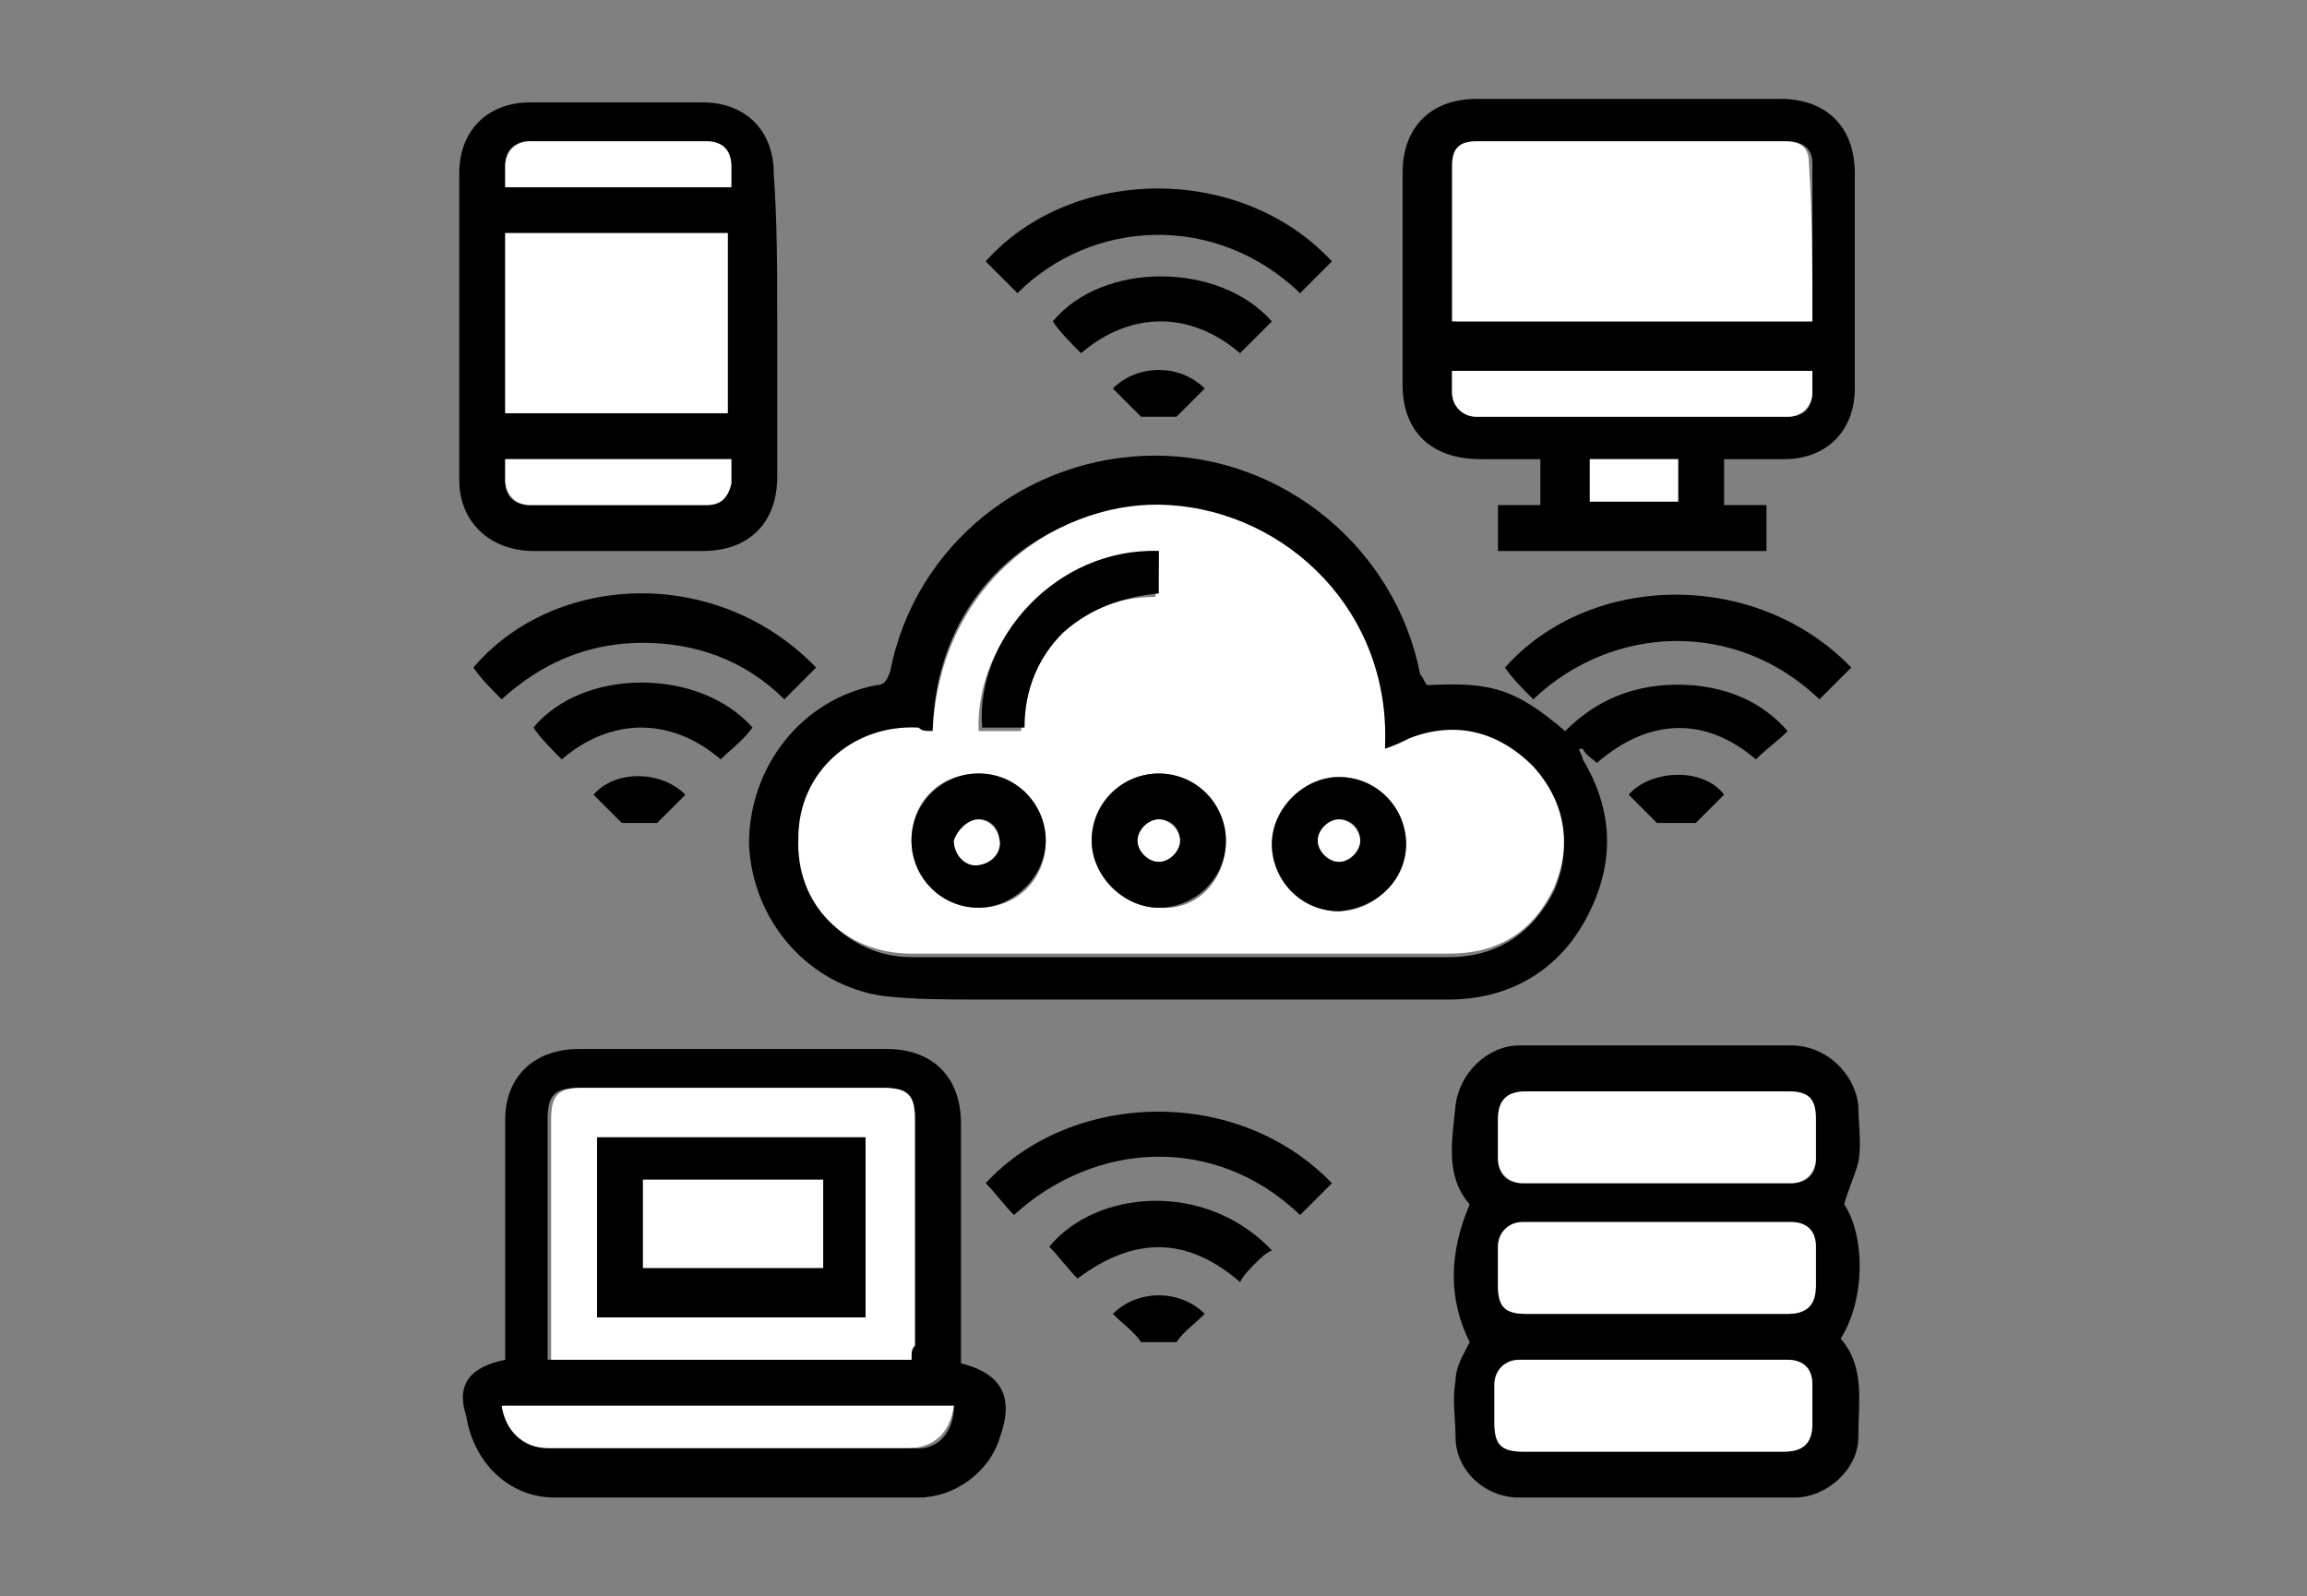
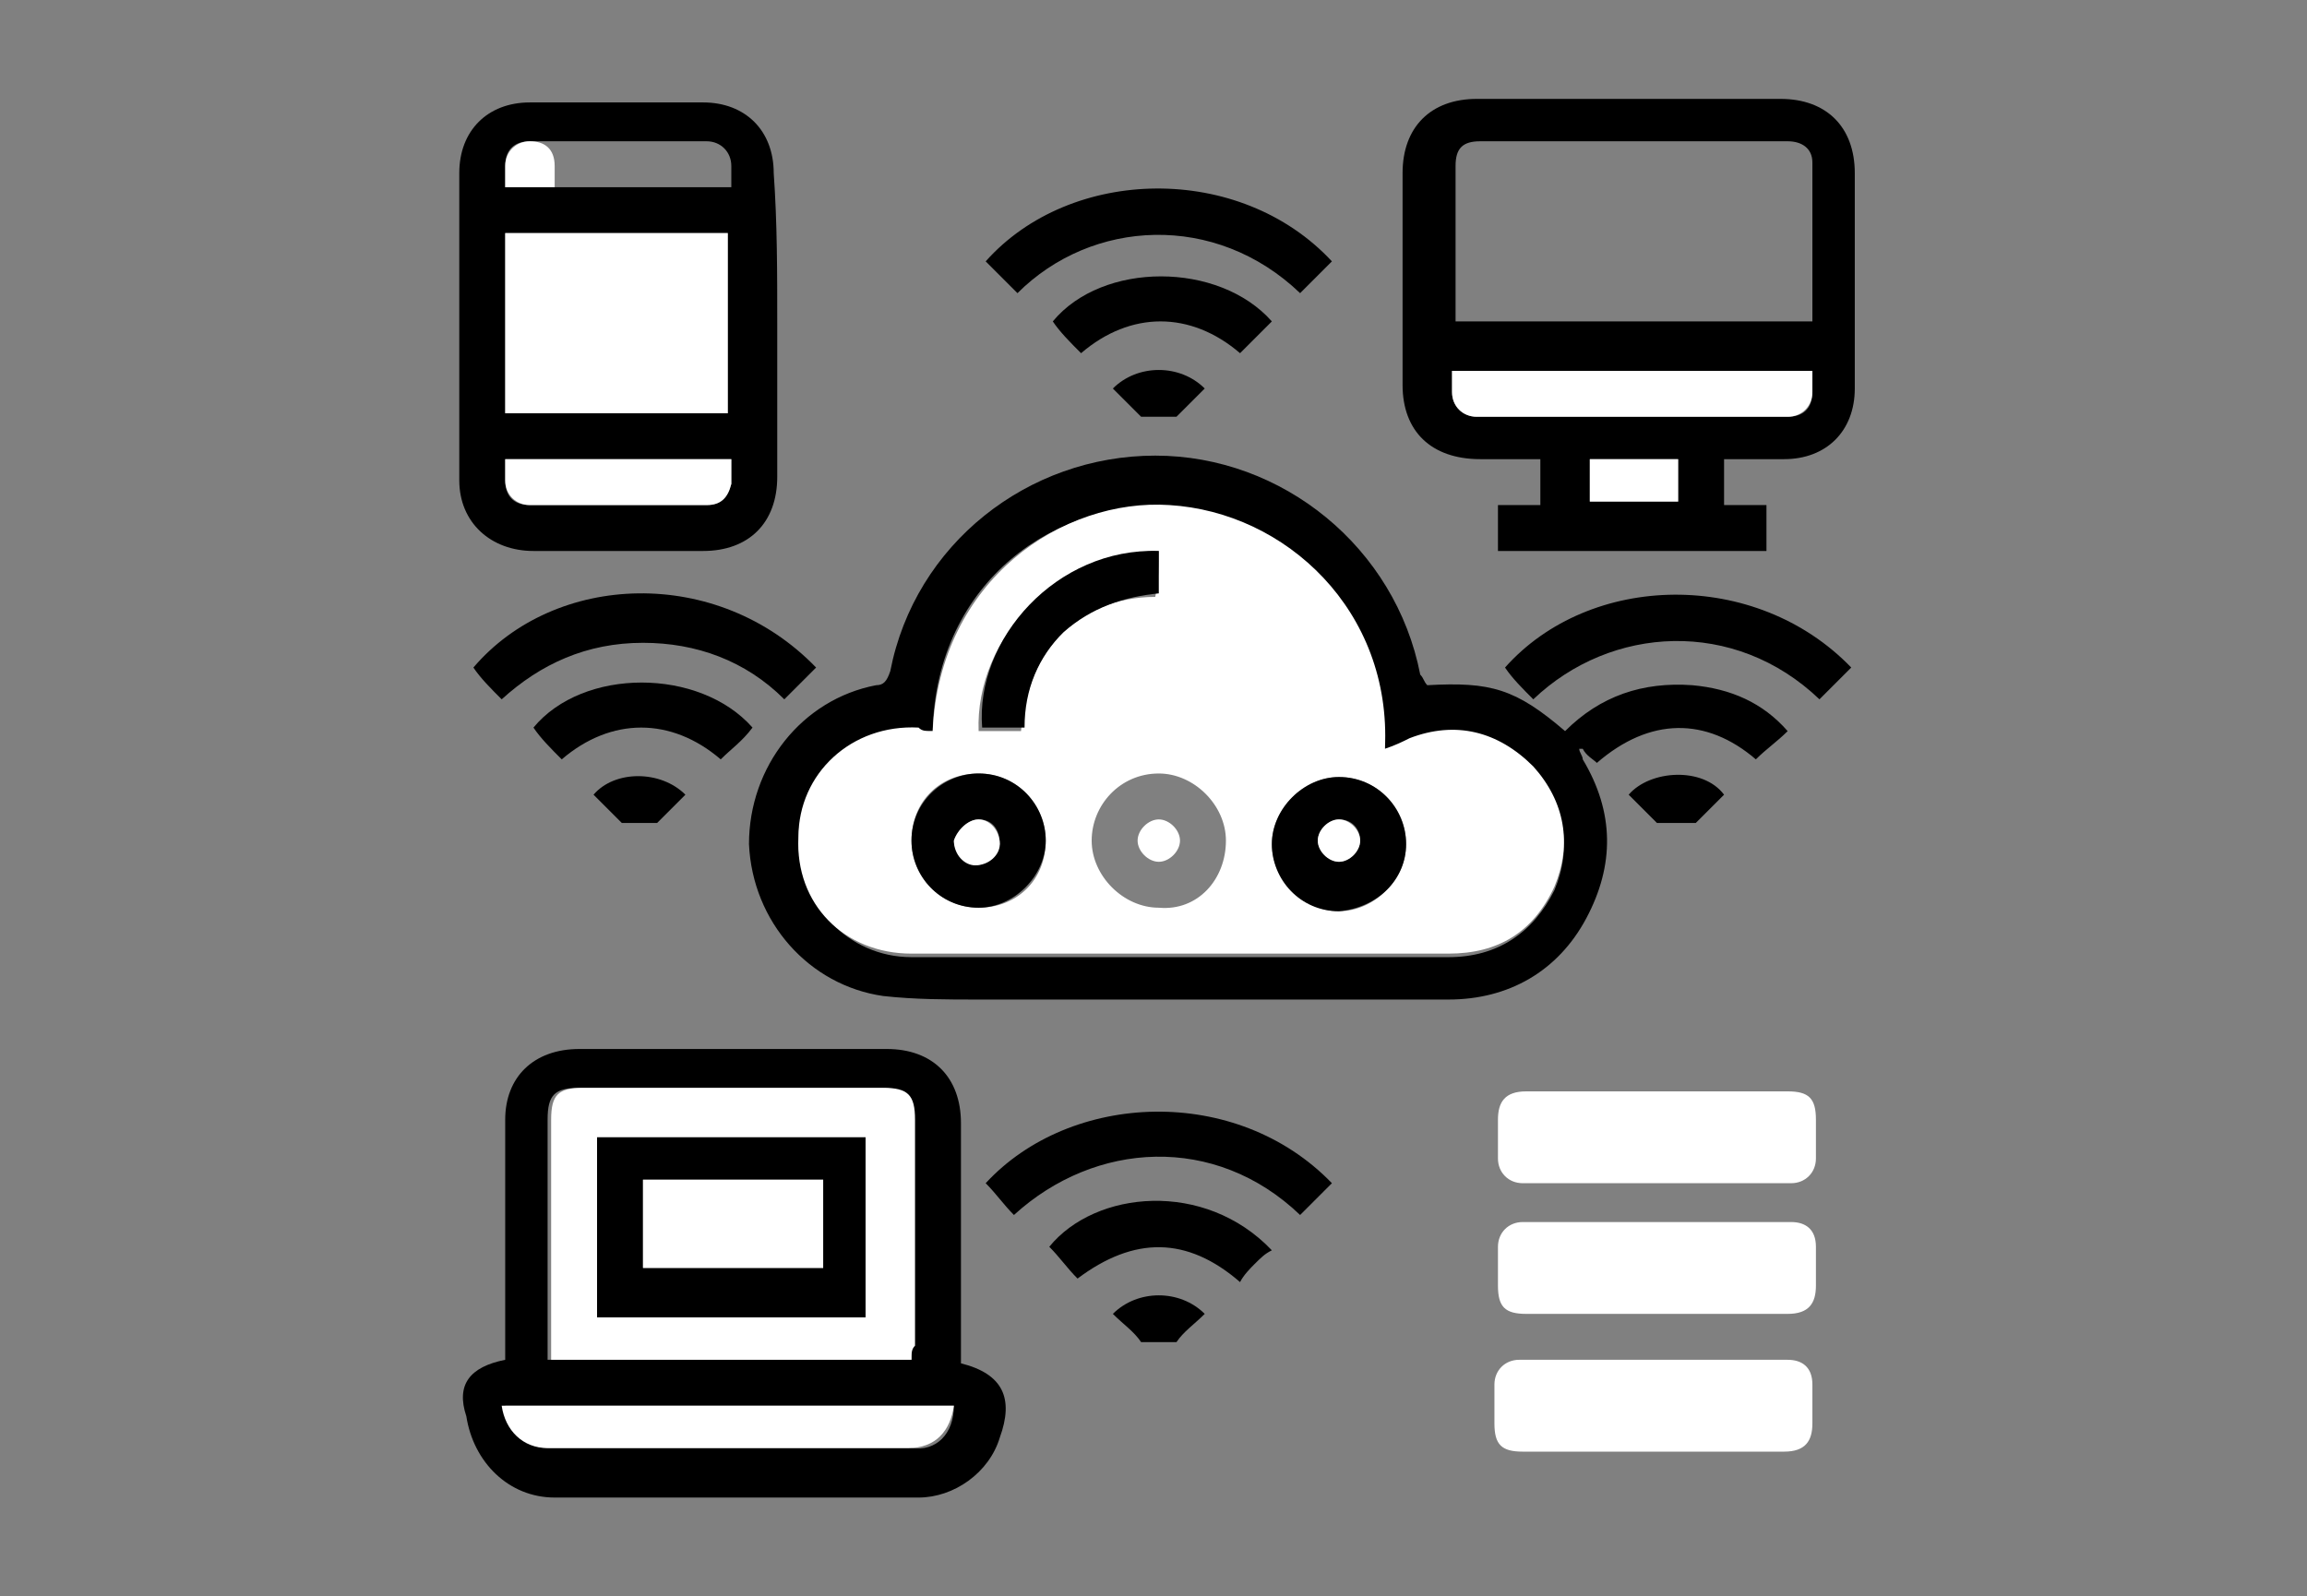
<svg xmlns="http://www.w3.org/2000/svg" version="1.1" id="Livello_1" x="0px" y="0px" viewBox="0 0 65.3 45.2" style="enable-background:new 0 0 65.3 45.2;" xml:space="preserve">
  <rect x="0" y="0" width="65.3" height="45.2" fill="#808080" stroke="none" />
  <style type="text/css">
	.st0{fill:#FFFFFF;}
</style>
  <g>
    <path d="M40.4,19.4c1.8-0.1,2.5,0.1,3.9,1.3c1-1,2.2-1.4,3.6-1.3c1.1,0.1,2,0.5,2.7,1.3c-0.3,0.3-0.6,0.5-0.9,0.8   c-1.4-1.2-3-1.2-4.5,0.1c-0.1-0.1-0.3-0.2-0.4-0.4c0,0,0,0-0.1,0c0,0.1,0.1,0.2,0.1,0.3c0.9,1.5,0.9,3,0.1,4.5   c-0.8,1.5-2.2,2.3-3.9,2.3c-4.4,0-8.9,0-13.3,0c-0.9,0-1.8,0-2.7-0.1c-2.1-0.3-3.7-2.1-3.8-4.3c0-2.2,1.5-4.1,3.6-4.5   c0.2,0,0.3-0.1,0.4-0.4c0.7-3.6,3.9-6.1,7.5-6.1c3.6,0,6.8,2.6,7.5,6.2C40.3,19.2,40.3,19.3,40.4,19.4z M26.4,20.7   c-0.1,0-0.3,0-0.4,0c-1.9-0.1-3.4,1.3-3.4,3.1c0,1.8,1.4,3.3,3.2,3.3c5.1,0,10.1,0,15.2,0c1.4,0,2.4-0.7,3-1.9   c0.5-1.2,0.3-2.4-0.6-3.4c-1-1-2.1-1.3-3.5-0.8c-0.2,0.1-0.5,0.2-0.7,0.3c0.1-3.8-2.8-6.7-6.1-6.9C30,14.1,26.5,16.4,26.4,20.7z" />
    <path d="M48.8,13c0,0.4,0,0.8,0,1.3c0.4,0,0.8,0,1.2,0c0,0.4,0,0.8,0,1.3c-2.5,0-5.1,0-7.6,0c0-0.4,0-0.8,0-1.3c0.4,0,0.8,0,1.2,0   c0-0.4,0-0.8,0-1.3c-0.6,0-1.1,0-1.7,0c-1.4,0-2.2-0.8-2.2-2.1c0-2,0-4,0-6c0-1.3,0.8-2.1,2.1-2.1c2.9,0,5.7,0,8.6,0   c1.3,0,2.1,0.8,2.1,2.1c0,2,0,4.1,0,6.1c0,1.2-0.8,2-2,2C50,13,49.4,13,48.8,13z M51.3,9.1c0-1.5,0-3,0-4.5c0-0.4-0.3-0.6-0.7-0.6   c-2.9,0-5.8,0-8.7,0c-0.5,0-0.7,0.2-0.7,0.7c0,0.7,0,1.3,0,2c0,0.8,0,1.6,0,2.4C44.5,9.1,47.9,9.1,51.3,9.1z M51.3,10.5   c-3.4,0-6.8,0-10.2,0c0,0.2,0,0.4,0,0.6c0,0.4,0.3,0.7,0.7,0.7c2.9,0,5.9,0,8.8,0c0.4,0,0.7-0.2,0.7-0.7   C51.3,10.9,51.3,10.7,51.3,10.5z M47.5,13c-0.9,0-1.7,0-2.5,0c0,0.4,0,0.8,0,1.2c0.8,0,1.7,0,2.5,0C47.5,13.8,47.5,13.4,47.5,13z" />
-     <path d="M52.2,34.1c0.6,0.9,0.6,2.7-0.1,3.8c0.7,0.8,0.5,1.8,0.5,2.8c0,0.9-0.9,1.7-1.8,1.7c-2.6,0-5.2,0-7.8,0   c-1,0-1.8-0.8-1.8-1.7c0-0.5-0.1-1.1,0-1.6c0-0.4,0.2-0.7,0.4-1.1c-0.6-1.2-0.6-2.5,0-3.9c-0.7-0.8-0.5-1.8-0.4-2.8   c0.1-0.9,0.9-1.7,1.8-1.7c2.6,0,5.2,0,7.7,0c1,0,1.8,0.8,1.9,1.7c0,0.5,0.1,1.1,0,1.6C52.5,33.3,52.3,33.7,52.2,34.1z M46.8,41.1   c1.2,0,2.5,0,3.7,0c0.5,0,0.8-0.2,0.8-0.8c0-0.4,0-0.7,0-1.1c0-0.4-0.3-0.7-0.7-0.7c-2.5,0-5.1,0-7.6,0c-0.4,0-0.7,0.3-0.7,0.7   c0,0.4,0,0.7,0,1.1c0,0.6,0.2,0.8,0.8,0.8C44.4,41.1,45.6,41.1,46.8,41.1z M46.9,37.2c1.2,0,2.5,0,3.7,0c0.5,0,0.7-0.2,0.8-0.8   c0-0.4,0-0.7,0-1.1c0-0.4-0.3-0.7-0.7-0.7c-2.5,0-5.1,0-7.6,0c-0.4,0-0.7,0.3-0.7,0.7c0,0.4,0,0.7,0,1.1c0,0.6,0.2,0.8,0.8,0.8   C44.4,37.2,45.6,37.2,46.9,37.2z M46.9,30.9c-1.2,0-2.5,0-3.7,0c-0.5,0-0.8,0.2-0.8,0.8c0,0.4,0,0.7,0,1.1c0,0.4,0.2,0.7,0.7,0.7   c2.5,0,5.1,0,7.6,0c0.4,0,0.7-0.2,0.7-0.7c0-0.4,0-0.7,0-1.1c0-0.6-0.2-0.8-0.8-0.8C49.3,30.9,48.1,30.9,46.9,30.9z" />
    <path d="M14.3,38.5c0-0.1,0-0.3,0-0.4c0-2.1,0-4.3,0-6.4c0-1.2,0.8-2,2.1-2c2.9,0,5.8,0,8.7,0c1.3,0,2.1,0.8,2.1,2.1   c0,2.1,0,4.3,0,6.4c0,0.1,0,0.3,0,0.4c1.2,0.3,1.5,1,1.1,2.1c-0.3,1-1.3,1.7-2.3,1.7c-3.4,0-6.9,0-10.3,0c-1.3,0-2.3-1-2.5-2.3   C12.9,39.2,13.3,38.7,14.3,38.5z M25.8,38.5c0-0.2,0-0.3,0-0.4c0-2.1,0-4.3,0-6.4c0-0.7-0.2-0.9-0.9-0.9c-2.8,0-5.6,0-8.5,0   c-0.7,0-0.9,0.2-0.9,0.9c0,2.1,0,4.3,0,6.4c0,0.1,0,0.3,0,0.4C19,38.5,22.4,38.5,25.8,38.5z M27,39.8c-4.3,0-8.5,0-12.7,0   c0.1,0.7,0.5,1.2,1.3,1.2c3.4,0,6.8,0,10.2,0C26.5,41.1,27,40.6,27,39.8z" />
    <path d="M22,9.2c0,1.4,0,2.8,0,4.3c0,1.3-0.8,2.1-2.1,2.1c-1.6,0-3.2,0-4.8,0c-1.2,0-2.1-0.8-2.1-2c0-2.9,0-5.8,0-8.7   c0-1.2,0.8-2,2-2c1.6,0,3.3,0,4.9,0c1.2,0,2,0.8,2,2C22,6.3,22,7.7,22,9.2z M20.6,11.7c0-1.7,0-3.4,0-5.1c-2.1,0-4.2,0-6.3,0   c0,1.7,0,3.4,0,5.1C16.4,11.7,18.5,11.7,20.6,11.7z M14.3,13c0,0.2,0,0.4,0,0.6c0,0.4,0.2,0.7,0.7,0.7c1.7,0,3.3,0,5,0   c0.4,0,0.6-0.2,0.7-0.6c0-0.2,0-0.5,0-0.7C18.5,13,16.4,13,14.3,13z M14.3,5.3c2.2,0,4.3,0,6.4,0c0-0.2,0-0.4,0-0.6   c0-0.4-0.3-0.7-0.7-0.7c-1.7,0-3.3,0-5,0c-0.4,0-0.7,0.2-0.7,0.7C14.3,4.9,14.3,5.1,14.3,5.3z" />
    <path d="M52.4,18.9c-0.3,0.3-0.6,0.6-0.9,0.9c-2.4-2.3-5.9-2.1-8.1,0c-0.3-0.3-0.6-0.6-0.8-0.9C45,16.2,49.7,16.1,52.4,18.9z" />
    <path d="M28.8,8.3c-0.3-0.3-0.6-0.6-0.9-0.9c2.4-2.7,7.2-2.8,9.8,0c-0.3,0.3-0.6,0.6-0.9,0.9C34.4,6,30.9,6.2,28.8,8.3z" />
    <path d="M23.1,18.9c-0.3,0.3-0.6,0.6-0.9,0.9c-1.1-1.1-2.5-1.6-4-1.6c-1.6,0-2.9,0.6-4,1.6c-0.3-0.3-0.6-0.6-0.8-0.9   C15.7,16.2,20.3,16,23.1,18.9z" />
    <path d="M28.7,34.4c-0.3-0.3-0.5-0.6-0.8-0.9c2.4-2.6,7.1-2.8,9.8,0c-0.3,0.3-0.6,0.6-0.9,0.9C34.4,32.1,31,32.3,28.7,34.4z" />
    <path d="M20.4,21.5c-1.4-1.2-3.1-1.2-4.5,0c-0.3-0.3-0.6-0.6-0.8-0.9c1.4-1.7,4.7-1.7,6.2,0C21,21,20.7,21.2,20.4,21.5z" />
    <path d="M30.5,36.2c-0.3-0.3-0.5-0.6-0.8-0.9c1.3-1.6,4.4-1.9,6.3,0.1c-0.2,0.1-0.3,0.2-0.5,0.4c-0.1,0.1-0.3,0.3-0.4,0.5   C33.6,35,32.1,35,30.5,36.2z" />
    <path d="M35.1,10c-1.4-1.2-3.1-1.2-4.5,0c-0.3-0.3-0.6-0.6-0.8-0.9c1.4-1.7,4.7-1.7,6.2,0C35.6,9.5,35.4,9.7,35.1,10z" />
    <path d="M19.4,22.5c-0.3,0.3-0.6,0.6-0.8,0.8c-0.3,0-0.7,0-1,0c-0.2-0.2-0.5-0.5-0.8-0.8C17.4,21.8,18.7,21.8,19.4,22.5z" />
    <path d="M48.8,22.5c-0.3,0.3-0.6,0.6-0.8,0.8c-0.4,0-0.7,0-1.1,0c-0.2-0.2-0.5-0.5-0.8-0.8C46.7,21.8,48.2,21.7,48.8,22.5z" />
    <path d="M34.1,11c-0.3,0.3-0.6,0.6-0.8,0.8c-0.3,0-0.6,0-1,0c-0.2-0.2-0.5-0.5-0.8-0.8C32.2,10.3,33.4,10.3,34.1,11z" />
    <path d="M31.5,37.2c0.7-0.7,1.9-0.7,2.6,0c-0.3,0.3-0.6,0.5-0.8,0.8c-0.3,0-0.6,0-1,0C32.1,37.7,31.8,37.5,31.5,37.2z" />
    <path class="st0" d="M26.4,20.7c0.2-4.3,3.7-6.6,6.7-6.4c3.3,0.2,6.3,3,6.1,6.9c0.3-0.1,0.5-0.2,0.7-0.3c1.3-0.5,2.5-0.2,3.5,0.8   c0.9,1,1.1,2.2,0.6,3.4c-0.6,1.3-1.6,1.9-3,1.9c-5.1,0-10.1,0-15.2,0c-1.9,0-3.3-1.4-3.2-3.3c0-1.8,1.5-3.2,3.4-3.1   C26.1,20.7,26.2,20.7,26.4,20.7z M34.7,23.8c0-1-0.9-1.9-1.9-1.9c-1.1,0-1.9,0.9-1.9,1.9c0,1,0.9,1.9,1.9,1.9   C33.9,25.8,34.7,24.9,34.7,23.8z M37.9,25.8c1,0,1.9-0.9,1.9-1.9c0-1.1-0.9-1.9-1.9-1.9c-1,0-1.9,0.9-1.9,1.9   C36,24.9,36.9,25.8,37.9,25.8z M29.6,23.8c0-1-0.8-1.9-1.9-1.9c-1.1,0-1.9,0.8-1.9,1.9c0,1.1,0.9,1.9,1.9,1.9   C28.8,25.7,29.6,24.9,29.6,23.8z M32.8,15.6c-2.9,0-5.2,2.5-5.1,5.1c0.4,0,0.8,0,1.2,0c0.1-1,0.4-2,1.1-2.7   c0.7-0.7,1.6-1.1,2.7-1.1C32.8,16.4,32.8,16,32.8,15.6z" />
-     <path class="st0" d="M51.3,9.1c-3.4,0-6.8,0-10.2,0c0-0.8,0-1.6,0-2.4c0-0.7,0-1.3,0-2c0-0.5,0.2-0.7,0.7-0.7c2.9,0,5.8,0,8.7,0   c0.5,0,0.7,0.2,0.7,0.6C51.3,6.1,51.3,7.6,51.3,9.1z" />
    <path class="st0" d="M51.3,10.5c0,0.2,0,0.4,0,0.6c0,0.4-0.3,0.7-0.7,0.7c-2.9,0-5.9,0-8.8,0c-0.4,0-0.7-0.3-0.7-0.7   c0-0.2,0-0.4,0-0.6C44.5,10.5,47.9,10.5,51.3,10.5z" />
    <path class="st0" d="M47.5,13c0,0.4,0,0.8,0,1.2c-0.8,0-1.7,0-2.5,0c0-0.4,0-0.8,0-1.2C45.8,13,46.6,13,47.5,13z" />
    <path class="st0" d="M46.8,41.1c-1.2,0-2.4,0-3.7,0c-0.6,0-0.8-0.2-0.8-0.8c0-0.4,0-0.7,0-1.1c0-0.4,0.3-0.7,0.7-0.7   c2.5,0,5.1,0,7.6,0c0.4,0,0.7,0.2,0.7,0.7c0,0.4,0,0.7,0,1.1c0,0.5-0.2,0.8-0.8,0.8C49.3,41.1,48.1,41.1,46.8,41.1z" />
    <path class="st0" d="M46.9,37.2c-1.2,0-2.4,0-3.7,0c-0.6,0-0.8-0.2-0.8-0.8c0-0.4,0-0.7,0-1.1c0-0.4,0.3-0.7,0.7-0.7   c2.5,0,5.1,0,7.6,0c0.4,0,0.7,0.2,0.7,0.7c0,0.4,0,0.7,0,1.1c0,0.5-0.2,0.8-0.8,0.8C49.3,37.2,48.1,37.2,46.9,37.2z" />
    <path class="st0" d="M46.9,30.9c1.2,0,2.4,0,3.7,0c0.6,0,0.8,0.2,0.8,0.8c0,0.4,0,0.7,0,1.1c0,0.4-0.3,0.7-0.7,0.7   c-2.5,0-5.1,0-7.6,0c-0.4,0-0.7-0.3-0.7-0.7c0-0.4,0-0.7,0-1.1c0-0.5,0.2-0.8,0.8-0.8C44.4,30.9,45.6,30.9,46.9,30.9z" />
    <path class="st0" d="M25.8,38.5c-3.4,0-6.8,0-10.2,0c0-0.1,0-0.3,0-0.4c0-2.1,0-4.3,0-6.4c0-0.7,0.2-0.9,0.9-0.9c2.8,0,5.6,0,8.5,0   c0.7,0,0.9,0.2,0.9,0.9c0,2.1,0,4.3,0,6.4C25.8,38.2,25.8,38.3,25.8,38.5z M24.5,32.2c-2.6,0-5.1,0-7.6,0c0,1.7,0,3.4,0,5.1   c2.6,0,5.1,0,7.6,0C24.5,35.5,24.5,33.9,24.5,32.2z" />
    <path class="st0" d="M27,39.8c-0.1,0.7-0.5,1.2-1.3,1.2c-3.4,0-6.8,0-10.2,0c-0.7,0-1.2-0.5-1.3-1.2C18.5,39.8,22.8,39.8,27,39.8z" />
    <path class="st0" d="M20.6,11.7c-2.1,0-4.2,0-6.3,0c0-1.7,0-3.4,0-5.1c2.1,0,4.2,0,6.3,0C20.6,8.3,20.6,10,20.6,11.7z" />
    <path class="st0" d="M14.3,13c2.1,0,4.2,0,6.4,0c0,0.2,0,0.5,0,0.7c-0.1,0.4-0.3,0.6-0.7,0.6c-1.7,0-3.3,0-5,0   c-0.4,0-0.7-0.3-0.7-0.7C14.3,13.4,14.3,13.2,14.3,13z" />
-     <path class="st0" d="M14.3,5.3c0-0.2,0-0.4,0-0.6c0-0.4,0.3-0.7,0.7-0.7c1.7,0,3.3,0,5,0c0.4,0,0.7,0.2,0.7,0.7c0,0.2,0,0.4,0,0.6   C18.6,5.3,16.4,5.3,14.3,5.3z" />
-     <path d="M34.7,23.8c0,1.1-0.9,1.9-1.9,1.9c-1,0-1.9-0.9-1.9-1.9c0-1.1,0.9-1.9,1.9-1.9C33.9,21.9,34.7,22.8,34.7,23.8z M32.8,23.2   c-0.3,0-0.6,0.3-0.6,0.6c0,0.3,0.3,0.6,0.6,0.6c0.3,0,0.6-0.3,0.6-0.6C33.4,23.5,33.2,23.2,32.8,23.2z" />
+     <path class="st0" d="M14.3,5.3c0-0.2,0-0.4,0-0.6c0-0.4,0.3-0.7,0.7-0.7c0.4,0,0.7,0.2,0.7,0.7c0,0.2,0,0.4,0,0.6   C18.6,5.3,16.4,5.3,14.3,5.3z" />
    <path d="M37.9,25.8c-1.1,0-1.9-0.9-1.9-1.9c0-1,0.9-1.9,1.9-1.9c1.1,0,1.9,0.9,1.9,1.9C39.8,24.9,39,25.7,37.9,25.8z M37.9,23.2   c-0.3,0-0.6,0.3-0.6,0.6c0,0.3,0.3,0.6,0.6,0.6c0.3,0,0.6-0.3,0.6-0.6C38.5,23.5,38.3,23.2,37.9,23.2z" />
    <path d="M29.6,23.8c0,1-0.9,1.9-1.9,1.9c-1.1,0-1.9-0.9-1.9-1.9c0-1.1,0.9-1.9,1.9-1.9C28.8,21.9,29.6,22.8,29.6,23.8z M27.7,23.2   c-0.3,0-0.6,0.3-0.7,0.6c0,0.3,0.3,0.6,0.6,0.7c0.3,0,0.6-0.3,0.7-0.6C28.3,23.5,28.1,23.2,27.7,23.2z" />
    <path d="M32.8,15.6c0,0.4,0,0.8,0,1.2c-1,0.1-1.9,0.4-2.7,1.1c-0.7,0.7-1.1,1.6-1.1,2.7c-0.4,0-0.8,0-1.2,0   C27.6,18.1,29.9,15.5,32.8,15.6z" />
    <path d="M24.5,32.2c0,1.7,0,3.4,0,5.1c-2.5,0-5.1,0-7.6,0c0-1.7,0-3.3,0-5.1C19.4,32.2,21.9,32.2,24.5,32.2z M18.2,33.4   c0,0.9,0,1.7,0,2.5c1.7,0,3.4,0,5.1,0c0-0.8,0-1.7,0-2.5C21.5,33.4,19.9,33.4,18.2,33.4z" />
    <path class="st0" d="M32.8,23.2c0.3,0,0.6,0.3,0.6,0.6c0,0.3-0.3,0.6-0.6,0.6c-0.3,0-0.6-0.3-0.6-0.6   C32.2,23.5,32.5,23.2,32.8,23.2z" />
    <path class="st0" d="M37.9,23.2c0.3,0,0.6,0.3,0.6,0.6c0,0.3-0.3,0.6-0.6,0.6c-0.3,0-0.6-0.3-0.6-0.6   C37.3,23.5,37.6,23.2,37.9,23.2z" />
    <path class="st0" d="M27.7,23.2c0.3,0,0.6,0.3,0.6,0.7c0,0.3-0.3,0.6-0.7,0.6c-0.3,0-0.6-0.3-0.6-0.7   C27.1,23.5,27.4,23.2,27.7,23.2z" />
    <path class="st0" d="M18.2,33.4c1.7,0,3.4,0,5.1,0c0,0.8,0,1.7,0,2.5c-1.7,0-3.4,0-5.1,0C18.2,35.1,18.2,34.3,18.2,33.4z" />
  </g>
</svg>